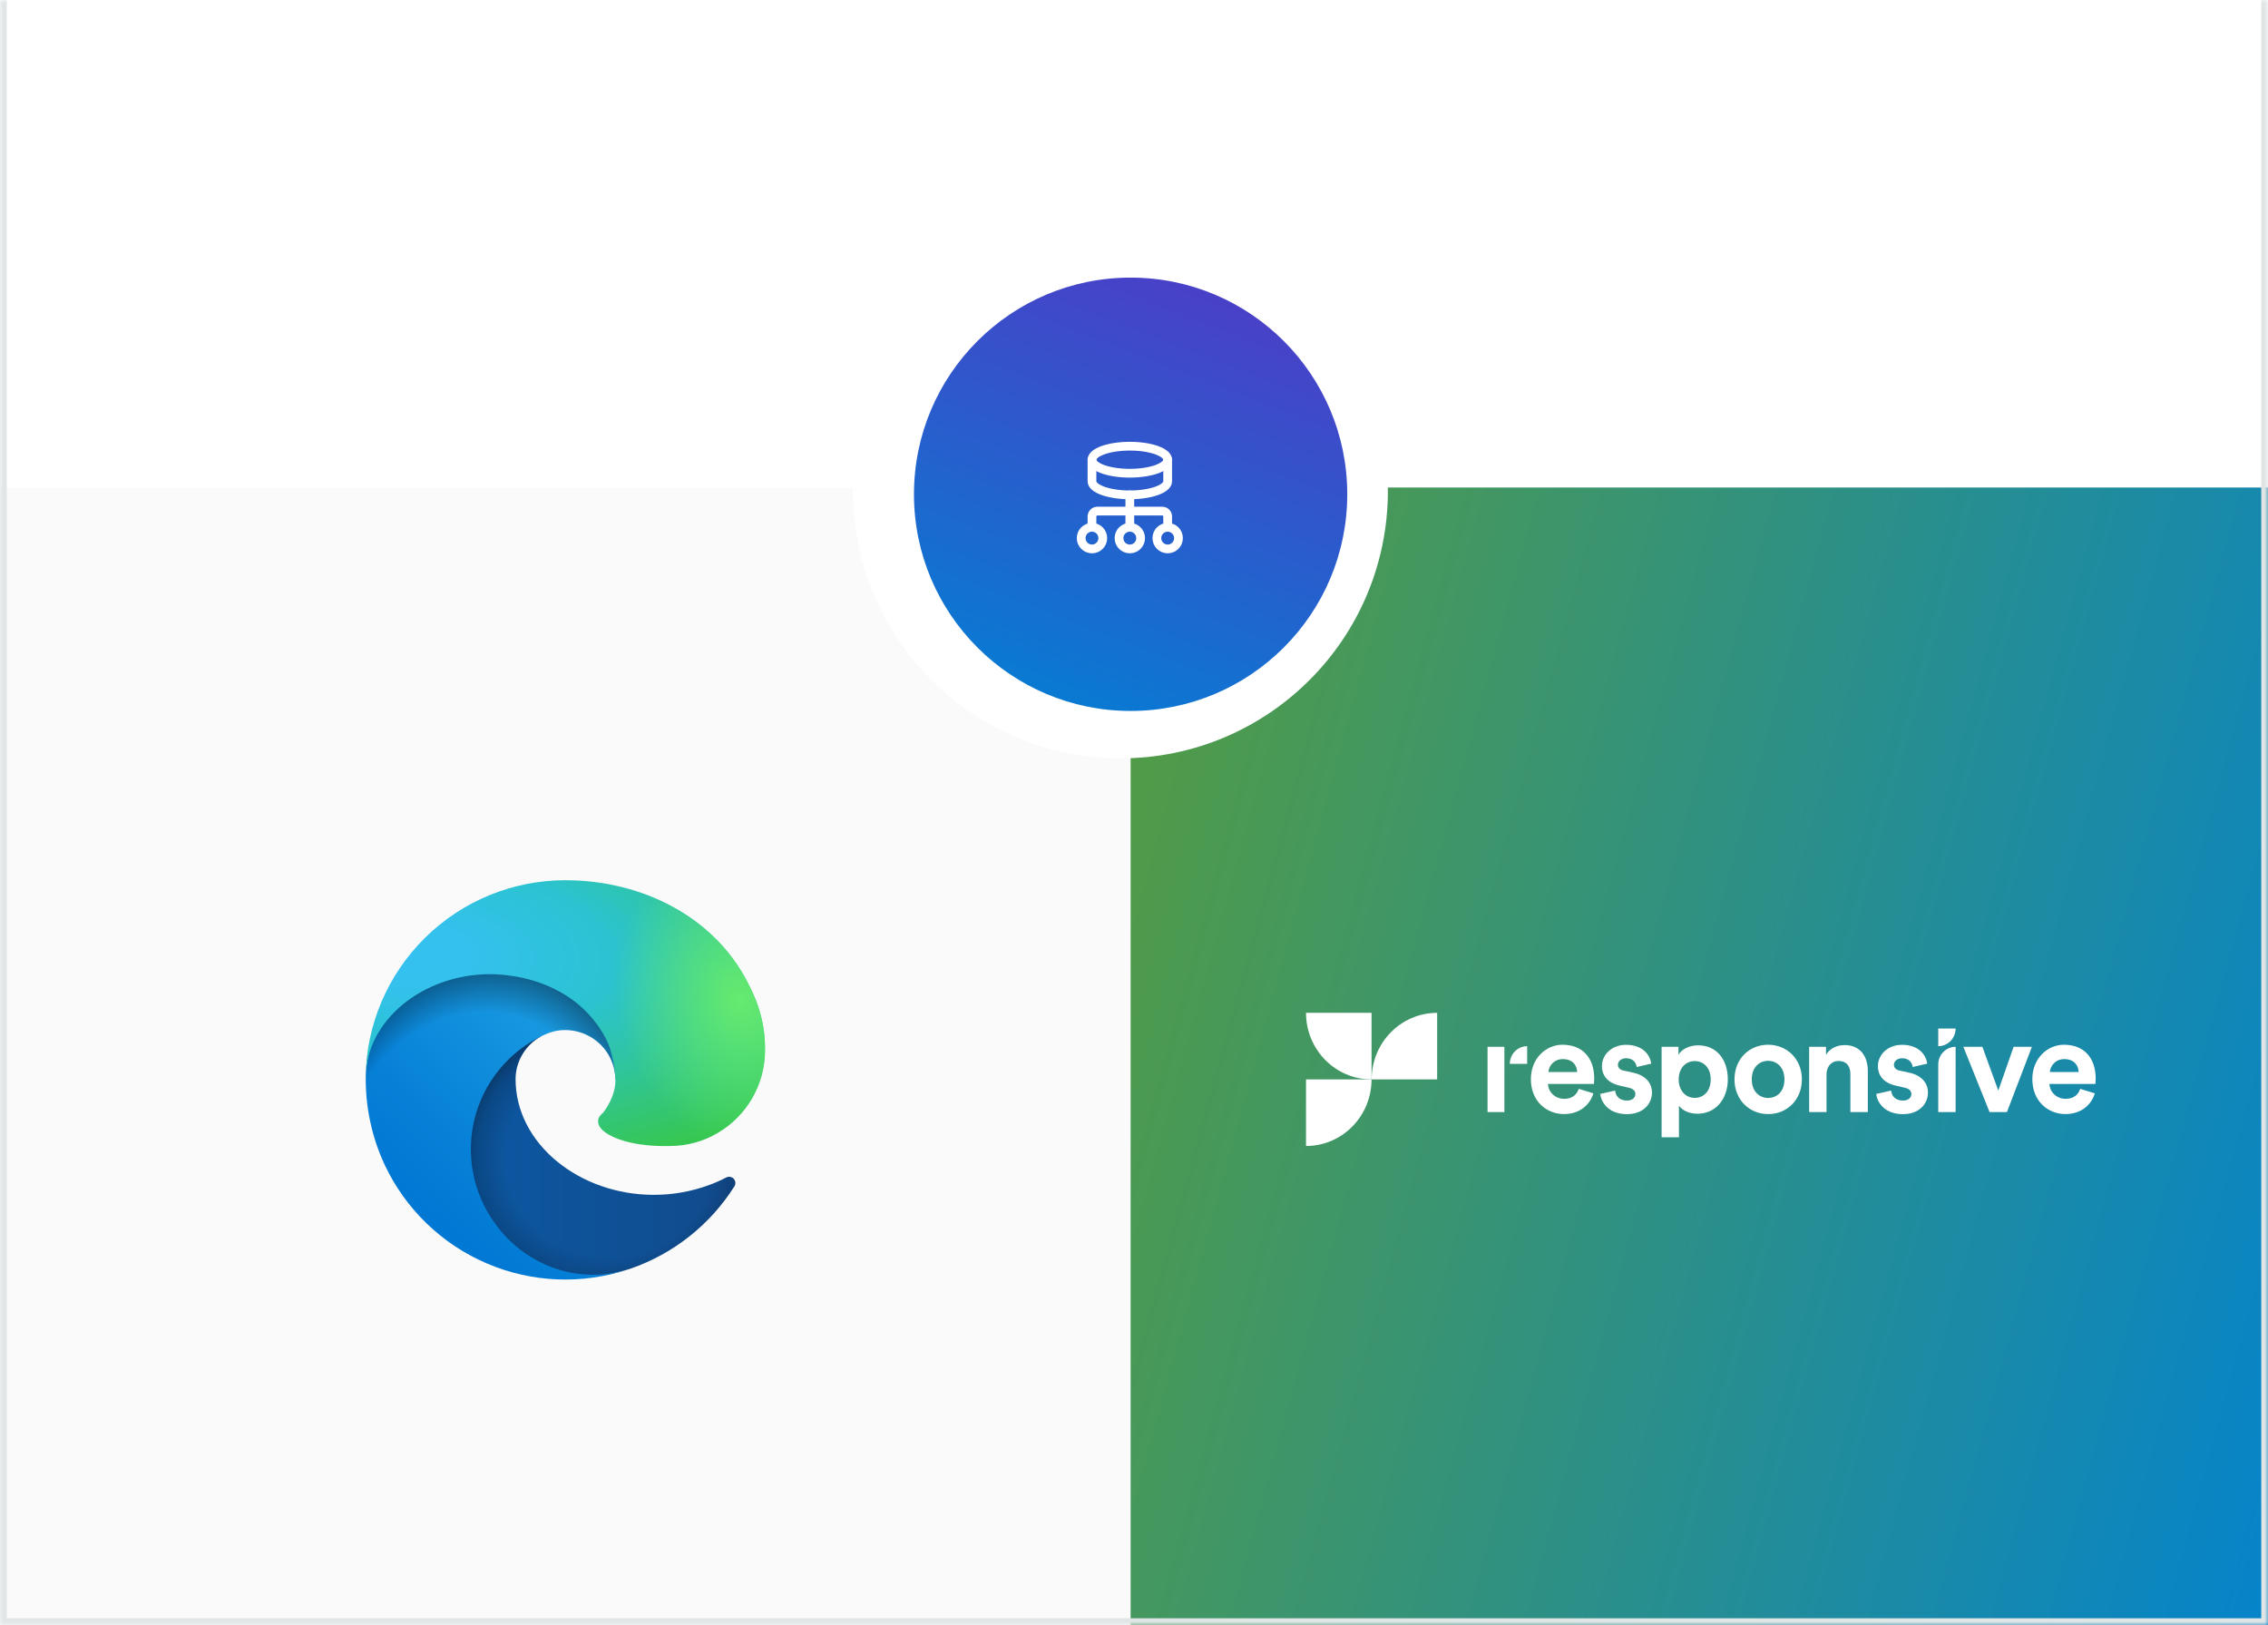
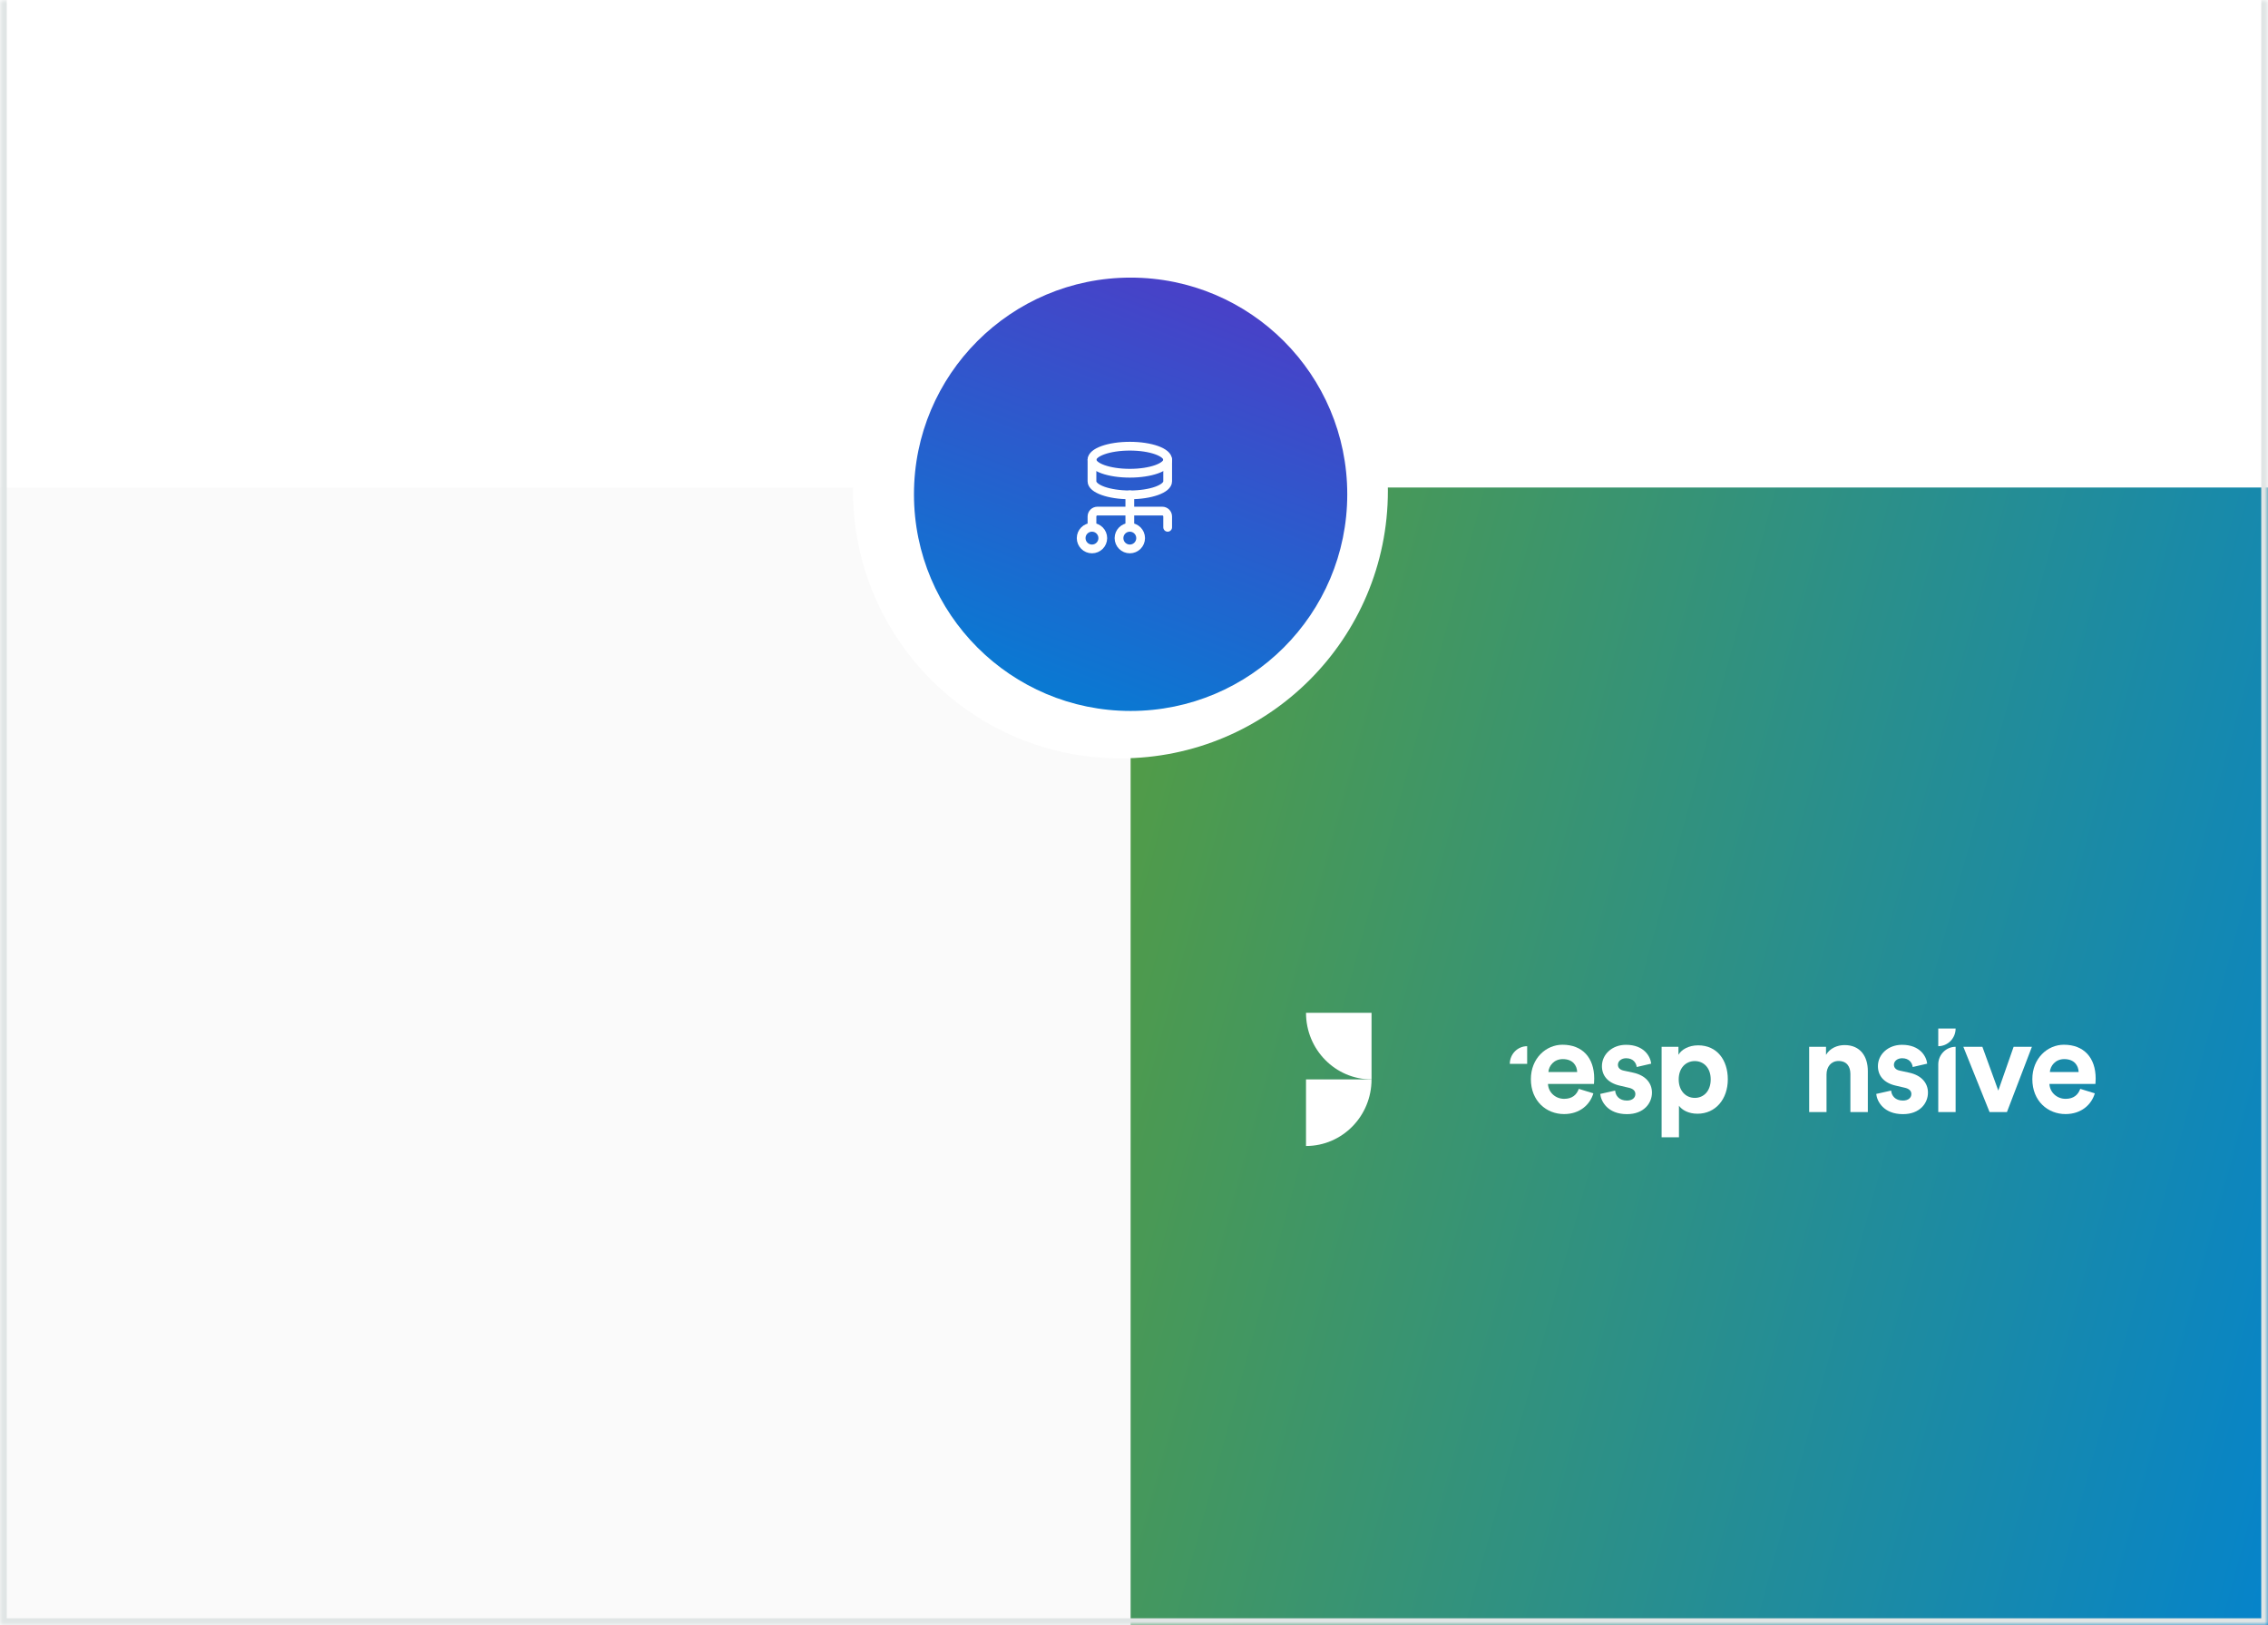
<svg xmlns="http://www.w3.org/2000/svg" width="335" height="240" viewBox="0 0 335 240" fill="none">
  <rect x="0" y="0" width="335" height="240" fill="#333333" stroke="none" />
  <g clip-path="url(#clip0_4459_3262)">
    <mask id="path-1-inside-1_4459_3262" fill="white">
      <path d="M0 0H335V240H0V0Z" />
    </mask>
    <path d="M0 0H335V240H0V0Z" fill="white" />
    <rect x="167" y="72" width="168" height="168" transform="rotate(90 167 72)" fill="#FAFAFA" />
    <rect x="335" y="72" width="168" height="168" transform="rotate(90 335 72)" fill="url(#paint0_linear_4459_3262)" />
    <circle cx="165.5" cy="72.5" r="39.5" transform="rotate(90 165.5 72.5)" fill="white" />
    <circle cx="167" cy="73" r="32" transform="rotate(90 167 73)" fill="url(#paint1_linear_4459_3262)" />
-     <path fill-rule="evenodd" clip-rule="evenodd" d="M172.473 81.071V81.071C171.591 81.071 170.876 80.356 170.876 79.473V79.473C170.876 78.591 171.591 77.876 172.473 77.876V77.876C173.356 77.876 174.071 78.591 174.071 79.473V79.473C174.071 80.356 173.356 81.071 172.473 81.071Z" stroke="white" stroke-width="1.293" stroke-linecap="round" stroke-linejoin="round" />
    <path d="M166.883 73.085V77.877" stroke="white" stroke-width="1.293" stroke-linecap="round" stroke-linejoin="round" />
    <path fill-rule="evenodd" clip-rule="evenodd" d="M166.883 81.071V81.071C166 81.071 165.286 80.356 165.286 79.473V79.473C165.286 78.591 166 77.876 166.883 77.876V77.876C167.765 77.876 168.48 78.591 168.48 79.473V79.473C168.48 80.356 167.765 81.071 166.883 81.071Z" stroke="white" stroke-width="1.293" stroke-linecap="round" stroke-linejoin="round" />
    <path fill-rule="evenodd" clip-rule="evenodd" d="M161.293 81.071V81.071C160.41 81.071 159.696 80.356 159.696 79.473V79.473C159.696 78.591 160.41 77.876 161.293 77.876V77.876C162.175 77.876 162.89 78.591 162.89 79.473V79.473C162.89 80.356 162.175 81.071 161.293 81.071Z" stroke="white" stroke-width="1.293" stroke-linecap="round" stroke-linejoin="round" />
    <path d="M161.293 77.876V76.279C161.293 75.838 161.651 75.481 162.091 75.481H171.675C172.116 75.481 172.473 75.838 172.473 76.279V77.876" stroke="white" stroke-width="1.293" stroke-linecap="round" stroke-linejoin="round" />
    <path fill-rule="evenodd" clip-rule="evenodd" d="M161.293 67.894C161.293 66.791 163.796 65.897 166.883 65.897C169.97 65.897 172.473 66.791 172.473 67.894V71.088C172.473 72.191 169.97 73.085 166.883 73.085C163.796 73.085 161.293 72.191 161.293 71.088V67.894Z" stroke="white" stroke-width="1.293" stroke-linecap="round" stroke-linejoin="round" />
    <path d="M172.473 67.894C172.473 68.996 169.97 69.89 166.883 69.89C163.796 69.89 161.293 68.996 161.293 67.894" stroke="white" stroke-width="1.293" stroke-linecap="round" stroke-linejoin="round" />
    <path d="M235.351 161.473C234.863 163.137 233.363 164.535 231.024 164.535C228.423 164.535 226.122 162.629 226.122 159.377C226.122 156.302 228.36 154.295 230.786 154.295C233.725 154.295 235.476 156.201 235.476 159.288C235.476 159.656 235.438 160.05 235.438 160.088H228.648C228.711 161.359 229.774 162.286 231.037 162.286C232.237 162.286 232.887 161.676 233.2 160.812L235.351 161.473ZM232.962 158.322C232.925 157.357 232.312 156.417 230.836 156.417C229.511 156.417 228.773 157.433 228.711 158.322H232.962Z" fill="white" />
    <path d="M238.567 161.066C238.629 161.828 239.179 162.54 240.305 162.54C241.155 162.54 241.555 162.082 241.555 161.574C241.555 161.142 241.268 160.786 240.53 160.634L239.279 160.342C237.441 159.935 236.616 158.817 236.616 157.458C236.616 155.73 238.116 154.307 240.167 154.307C242.868 154.307 243.781 156.048 243.894 157.09L241.755 157.585C241.68 157.013 241.268 156.289 240.192 156.289C239.517 156.289 238.979 156.696 238.979 157.255C238.979 157.725 239.329 158.017 239.842 158.119L241.193 158.411C243.068 158.805 244.006 159.961 244.006 161.371C244.006 162.933 242.806 164.547 240.317 164.547C237.466 164.547 236.478 162.667 236.366 161.561L238.567 161.066Z" fill="white" />
    <path d="M245.431 167.965V154.6H247.92V155.781C248.345 155.032 249.408 154.384 250.833 154.384C253.609 154.384 255.21 156.544 255.21 159.402C255.21 162.324 253.409 164.484 250.733 164.484C249.42 164.484 248.457 163.95 247.995 163.302V167.965H245.431ZM250.333 156.709C249.02 156.709 247.957 157.712 247.957 159.415C247.957 161.117 249.02 162.146 250.333 162.146C251.646 162.146 252.684 161.143 252.684 159.415C252.684 157.712 251.646 156.709 250.333 156.709Z" fill="white" />
-     <path d="M266.151 159.415C266.151 162.375 264.012 164.535 261.174 164.535C258.335 164.535 256.197 162.375 256.197 159.415C256.197 156.429 258.335 154.295 261.174 154.295C264 154.308 266.151 156.442 266.151 159.415ZM263.575 159.415C263.575 157.586 262.412 156.671 261.161 156.671C259.911 156.671 258.748 157.586 258.748 159.415C258.748 161.219 259.911 162.159 261.161 162.159C262.424 162.159 263.575 161.244 263.575 159.415Z" fill="white" />
    <path d="M269.79 164.242H267.226V154.6H269.715V155.794C270.29 154.79 271.428 154.346 272.453 154.346C274.804 154.346 275.892 156.048 275.892 158.17V164.242H273.316V158.614C273.316 157.534 272.791 156.696 271.565 156.696C270.452 156.696 269.79 157.573 269.79 158.69V164.242Z" fill="white" />
    <path d="M279.333 161.066C279.396 161.828 279.946 162.54 281.071 162.54C281.922 162.54 282.322 162.082 282.322 161.574C282.322 161.142 282.034 160.786 281.297 160.634L280.046 160.342C278.208 159.935 277.382 158.817 277.382 157.458C277.382 155.73 278.883 154.307 280.934 154.307C283.635 154.307 284.548 156.048 284.66 157.09L282.522 157.585C282.447 157.013 282.034 156.289 280.959 156.289C280.284 156.289 279.746 156.696 279.746 157.255C279.746 157.725 280.096 158.017 280.609 158.119L281.959 158.411C283.835 158.805 284.773 159.961 284.773 161.371C284.773 162.933 283.572 164.547 281.084 164.547C278.233 164.547 277.245 162.667 277.132 161.561L279.333 161.066Z" fill="white" />
    <path d="M286.295 164.242V157.204C286.295 155.768 287.446 154.599 288.859 154.599V164.242H286.295Z" fill="white" />
    <path d="M296.439 164.242H293.875L289.999 154.599H292.812L295.163 161.066L297.427 154.599H300.128L296.439 164.242Z" fill="white" />
    <path d="M309.42 161.473C308.932 163.137 307.431 164.535 305.093 164.535C302.492 164.535 300.191 162.629 300.191 159.377C300.191 156.302 302.429 154.295 304.855 154.295C307.794 154.295 309.545 156.201 309.545 159.288C309.545 159.656 309.507 160.05 309.507 160.088H302.717C302.779 161.359 303.842 162.286 305.105 162.286C306.306 162.286 306.956 161.676 307.269 160.812L309.42 161.473ZM307.031 158.322C306.994 157.357 306.381 156.417 304.905 156.417C303.58 156.417 302.842 157.433 302.779 158.322H307.031Z" fill="white" />
    <path d="M286.295 151.906H288.859C288.859 153.342 287.708 154.511 286.295 154.511V151.906Z" fill="white" />
-     <path d="M222.208 156.022V154.599H219.72V164.242H222.208V156.022Z" fill="white" />
    <path d="M225.573 157.115H223.01C223.01 155.68 224.16 154.511 225.573 154.511V157.115Z" fill="white" />
    <path fill-rule="evenodd" clip-rule="evenodd" d="M202.586 149.584V159.417C197.246 159.417 192.907 155.022 192.907 149.584H202.586Z" fill="white" />
-     <path fill-rule="evenodd" clip-rule="evenodd" d="M212.279 159.417V149.584C206.927 149.584 202.6 153.993 202.6 159.417H212.279Z" fill="white" />
    <path fill-rule="evenodd" clip-rule="evenodd" d="M192.907 159.418V169.251C198.259 169.251 202.586 164.843 202.586 159.418H192.907Z" fill="white" />
    <g clip-path="url(#clip1_4459_3262)">
      <path d="M107.261 173.904C106.47 174.315 105.654 174.677 104.818 174.987C102.172 175.973 99.369 176.472 96.545 176.463C85.643 176.463 76.148 168.972 76.148 159.339C76.162 158.049 76.52 156.786 77.184 155.68C77.849 154.574 78.796 153.665 79.928 153.047C70.064 153.462 67.529 163.741 67.529 169.756C67.529 186.811 83.224 188.516 86.611 188.516C88.432 188.516 91.175 187.986 92.834 187.456L93.134 187.364C99.484 185.169 104.898 180.877 108.483 175.195C108.587 175.022 108.632 174.82 108.61 174.62C108.589 174.419 108.502 174.231 108.363 174.085C108.225 173.938 108.042 173.841 107.843 173.809C107.644 173.776 107.439 173.81 107.261 173.904Z" fill="url(#paint2_linear_4459_3262)" />
      <path opacity="0.35" d="M107.261 173.904C106.47 174.315 105.654 174.677 104.818 174.987C102.172 175.973 99.369 176.472 96.545 176.463C85.643 176.463 76.148 168.972 76.148 159.339C76.162 158.049 76.52 156.786 77.184 155.68C77.849 154.574 78.796 153.665 79.928 153.047C70.064 153.462 67.529 163.741 67.529 169.756C67.529 186.811 83.224 188.516 86.611 188.516C88.432 188.516 91.175 187.986 92.834 187.456L93.134 187.364C99.484 185.169 104.898 180.877 108.483 175.195C108.587 175.022 108.632 174.82 108.61 174.62C108.589 174.419 108.502 174.231 108.363 174.085C108.225 173.938 108.042 173.841 107.843 173.809C107.644 173.776 107.439 173.81 107.261 173.904Z" fill="url(#paint3_radial_4459_3262)" />
      <path d="M78.361 185.612C76.309 184.338 74.531 182.669 73.129 180.703C71.528 178.512 70.426 175.997 69.9 173.334C69.374 170.672 69.438 167.926 70.085 165.291C70.733 162.656 71.95 160.194 73.65 158.079C75.351 155.964 77.493 154.246 79.928 153.047C80.665 152.701 81.887 152.102 83.523 152.125C84.674 152.134 85.808 152.409 86.836 152.929C87.863 153.448 88.757 154.199 89.446 155.121C90.373 156.368 90.882 157.877 90.898 159.431C90.898 159.385 96.544 141.085 72.46 141.085C62.343 141.085 54.023 150.673 54.023 159.108C53.983 163.564 54.935 167.973 56.812 172.014C59.884 178.557 65.253 183.745 71.897 186.591C78.542 189.438 86 189.745 92.857 187.456C90.455 188.214 87.917 188.442 85.418 188.124C82.919 187.806 80.519 186.949 78.383 185.612H78.361Z" fill="url(#paint4_linear_4459_3262)" />
      <path opacity="0.41" d="M78.361 185.612C76.309 184.338 74.531 182.669 73.129 180.703C71.528 178.512 70.426 175.997 69.9 173.334C69.374 170.672 69.438 167.926 70.085 165.291C70.733 162.656 71.95 160.194 73.65 158.079C75.351 155.964 77.493 154.246 79.928 153.047C80.665 152.701 81.887 152.102 83.523 152.125C84.674 152.134 85.808 152.409 86.836 152.929C87.863 153.448 88.757 154.199 89.446 155.121C90.373 156.368 90.882 157.877 90.898 159.431C90.898 159.385 96.544 141.085 72.46 141.085C62.343 141.085 54.023 150.673 54.023 159.108C53.983 163.564 54.935 167.973 56.812 172.014C59.884 178.557 65.253 183.745 71.897 186.591C78.542 189.438 86 189.745 92.857 187.456C90.455 188.214 87.917 188.442 85.418 188.124C82.919 187.806 80.519 186.949 78.383 185.612H78.361Z" fill="url(#paint5_radial_4459_3262)" />
      <path d="M89.123 164.294C88.916 164.524 88.34 164.87 88.34 165.584C88.34 166.184 88.732 166.783 89.446 167.267C92.742 169.571 98.987 169.249 99.01 169.249C101.467 169.247 103.879 168.587 105.994 167.336C108.123 166.091 109.889 164.31 111.118 162.172C112.347 160.033 112.996 157.611 113 155.144C113.069 149.982 111.156 146.548 110.396 145.027C105.487 135.485 94.954 130 83.5 130C75.748 129.999 68.306 133.05 62.786 138.493C57.265 143.936 54.109 151.333 54 159.085C54.115 150.673 62.481 143.874 72.438 143.874C73.244 143.874 77.853 143.943 82.117 146.179C85.113 147.667 87.593 150.02 89.239 152.932C90.644 155.375 90.898 158.486 90.898 159.73C90.898 160.975 90.276 162.796 89.1 164.317L89.123 164.294Z" fill="url(#paint6_radial_4459_3262)" />
-       <path d="M89.123 164.294C88.916 164.524 88.34 164.87 88.34 165.584C88.34 166.184 88.732 166.783 89.446 167.267C92.742 169.571 98.987 169.249 99.01 169.249C101.467 169.247 103.879 168.587 105.994 167.336C108.123 166.091 109.889 164.31 111.118 162.172C112.347 160.033 112.996 157.611 113 155.144C113.069 149.982 111.156 146.548 110.396 145.027C105.487 135.485 94.954 130 83.5 130C75.748 129.999 68.306 133.05 62.786 138.493C57.265 143.936 54.109 151.333 54 159.085C54.115 150.673 62.481 143.874 72.438 143.874C73.244 143.874 77.853 143.943 82.117 146.179C85.113 147.667 87.593 150.02 89.239 152.932C90.644 155.375 90.898 158.486 90.898 159.73C90.898 160.975 90.276 162.796 89.1 164.317L89.123 164.294Z" fill="url(#paint7_radial_4459_3262)" />
+       <path d="M89.123 164.294C88.916 164.524 88.34 164.87 88.34 165.584C88.34 166.184 88.732 166.783 89.446 167.267C92.742 169.571 98.987 169.249 99.01 169.249C101.467 169.247 103.879 168.587 105.994 167.336C108.123 166.091 109.889 164.31 111.118 162.172C112.347 160.033 112.996 157.611 113 155.144C113.069 149.982 111.156 146.548 110.396 145.027C105.487 135.485 94.954 130 83.5 130C75.748 129.999 68.306 133.05 62.786 138.493C57.265 143.936 54.109 151.333 54 159.085C54.115 150.673 62.481 143.874 72.438 143.874C73.244 143.874 77.853 143.943 82.117 146.179C85.113 147.667 87.593 150.02 89.239 152.932C90.644 155.375 90.898 158.486 90.898 159.73C90.898 160.975 90.276 162.796 89.1 164.317L89.123 164.294" fill="url(#paint7_radial_4459_3262)" />
    </g>
  </g>
  <path d="M335 240V241H336V240H335ZM0 240H-1V241H0V240ZM334 0V240H336V0H334ZM335 239H0V241H335V239ZM1 240V0H-1V240H1Z" fill="#E0E5E5" mask="url(#path-1-inside-1_4459_3262)" />
  <defs>
    <linearGradient id="paint0_linear_4459_3262" x1="354" y1="240" x2="410.821" y2="32.284" gradientUnits="userSpaceOnUse">
      <stop stop-color="#539C44" />
      <stop offset="1" stop-color="#0082D4" />
    </linearGradient>
    <linearGradient id="paint1_linear_4459_3262" x1="135" y1="41" x2="212.198" y2="70.741" gradientUnits="userSpaceOnUse">
      <stop stop-color="#5238C6" />
      <stop offset="1" stop-color="#0082D4" />
    </linearGradient>
    <linearGradient id="paint2_linear_4459_3262" x1="67.529" y1="170.793" x2="108.644" y2="170.793" gradientUnits="userSpaceOnUse">
      <stop stop-color="#0C59A4" />
      <stop offset="1" stop-color="#114A8B" />
    </linearGradient>
    <radialGradient id="paint3_radial_4459_3262" cx="0" cy="0" r="1" gradientUnits="userSpaceOnUse" gradientTransform="translate(90.23 171.103) scale(21.987 20.887)">
      <stop offset="0.7" stop-opacity="0" />
      <stop offset="0.9" stop-opacity="0.5" />
      <stop offset="1" />
    </radialGradient>
    <linearGradient id="paint4_linear_4459_3262" x1="89.192" y1="152.955" x2="63.541" y2="180.91" gradientUnits="userSpaceOnUse">
      <stop stop-color="#1B9DE2" />
      <stop offset="0.2" stop-color="#1595DF" />
      <stop offset="0.7" stop-color="#0680D7" />
      <stop offset="1" stop-color="#0078D4" />
    </linearGradient>
    <radialGradient id="paint5_radial_4459_3262" cx="0" cy="0" r="1" gradientUnits="userSpaceOnUse" gradientTransform="translate(70.261 175.849) rotate(-81.384) scale(33.046 26.698)">
      <stop offset="0.8" stop-opacity="0" />
      <stop offset="0.9" stop-opacity="0.5" />
      <stop offset="1" />
    </radialGradient>
    <radialGradient id="paint6_radial_4459_3262" cx="0" cy="0" r="1" gradientUnits="userSpaceOnUse" gradientTransform="translate(59.967 140.905) rotate(92.291) scale(46.684 99.428)">
      <stop stop-color="#35C1F1" />
      <stop offset="0.1" stop-color="#34C1ED" />
      <stop offset="0.2" stop-color="#2FC2DF" />
      <stop offset="0.3" stop-color="#2BC3D2" />
      <stop offset="0.7" stop-color="#36C752" />
    </radialGradient>
    <radialGradient id="paint7_radial_4459_3262" cx="0" cy="0" r="1" gradientUnits="userSpaceOnUse" gradientTransform="translate(109.326 147.815) rotate(73.74) scale(22.425 18.236)">
      <stop stop-color="#66EB6E" />
      <stop offset="1" stop-color="#66EB6E" stop-opacity="0" />
    </radialGradient>
    <clipPath id="clip0_4459_3262">
      <path d="M0 0H335V240H0V0Z" fill="white" />
    </clipPath>
    <clipPath id="clip1_4459_3262">
-       <rect width="59" height="59" fill="white" transform="translate(54 130)" />
-     </clipPath>
+       </clipPath>
  </defs>
</svg>